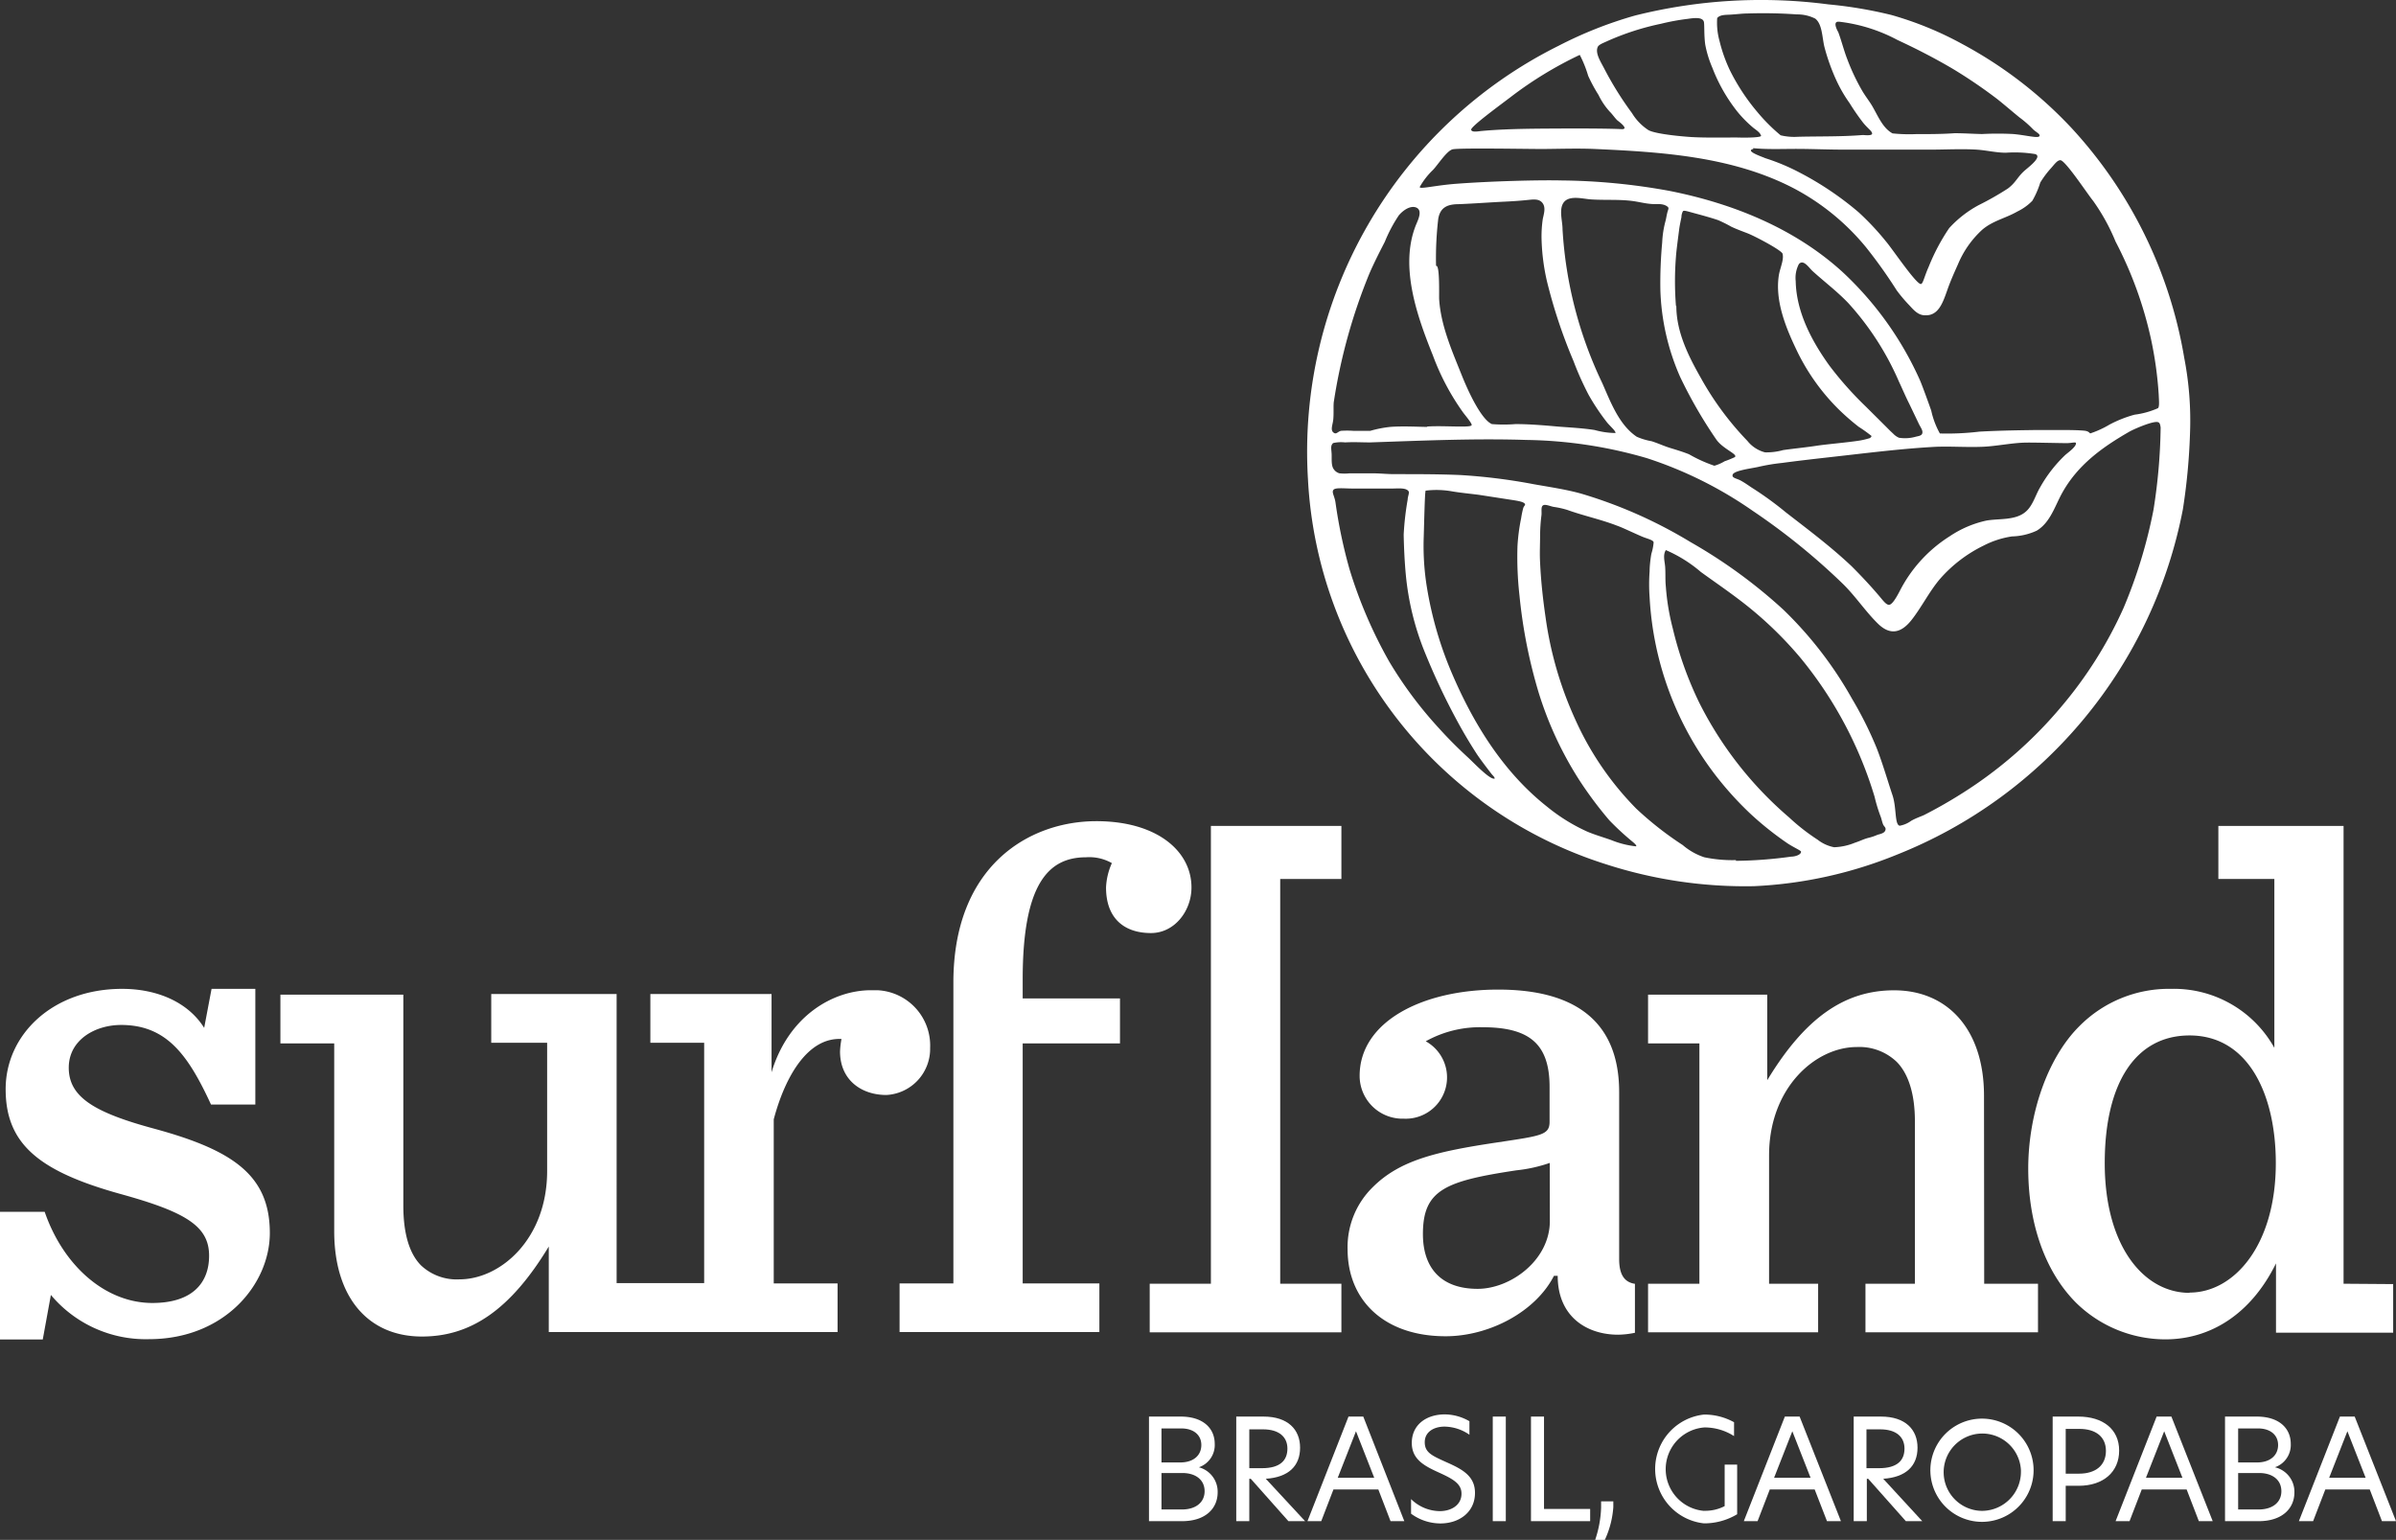
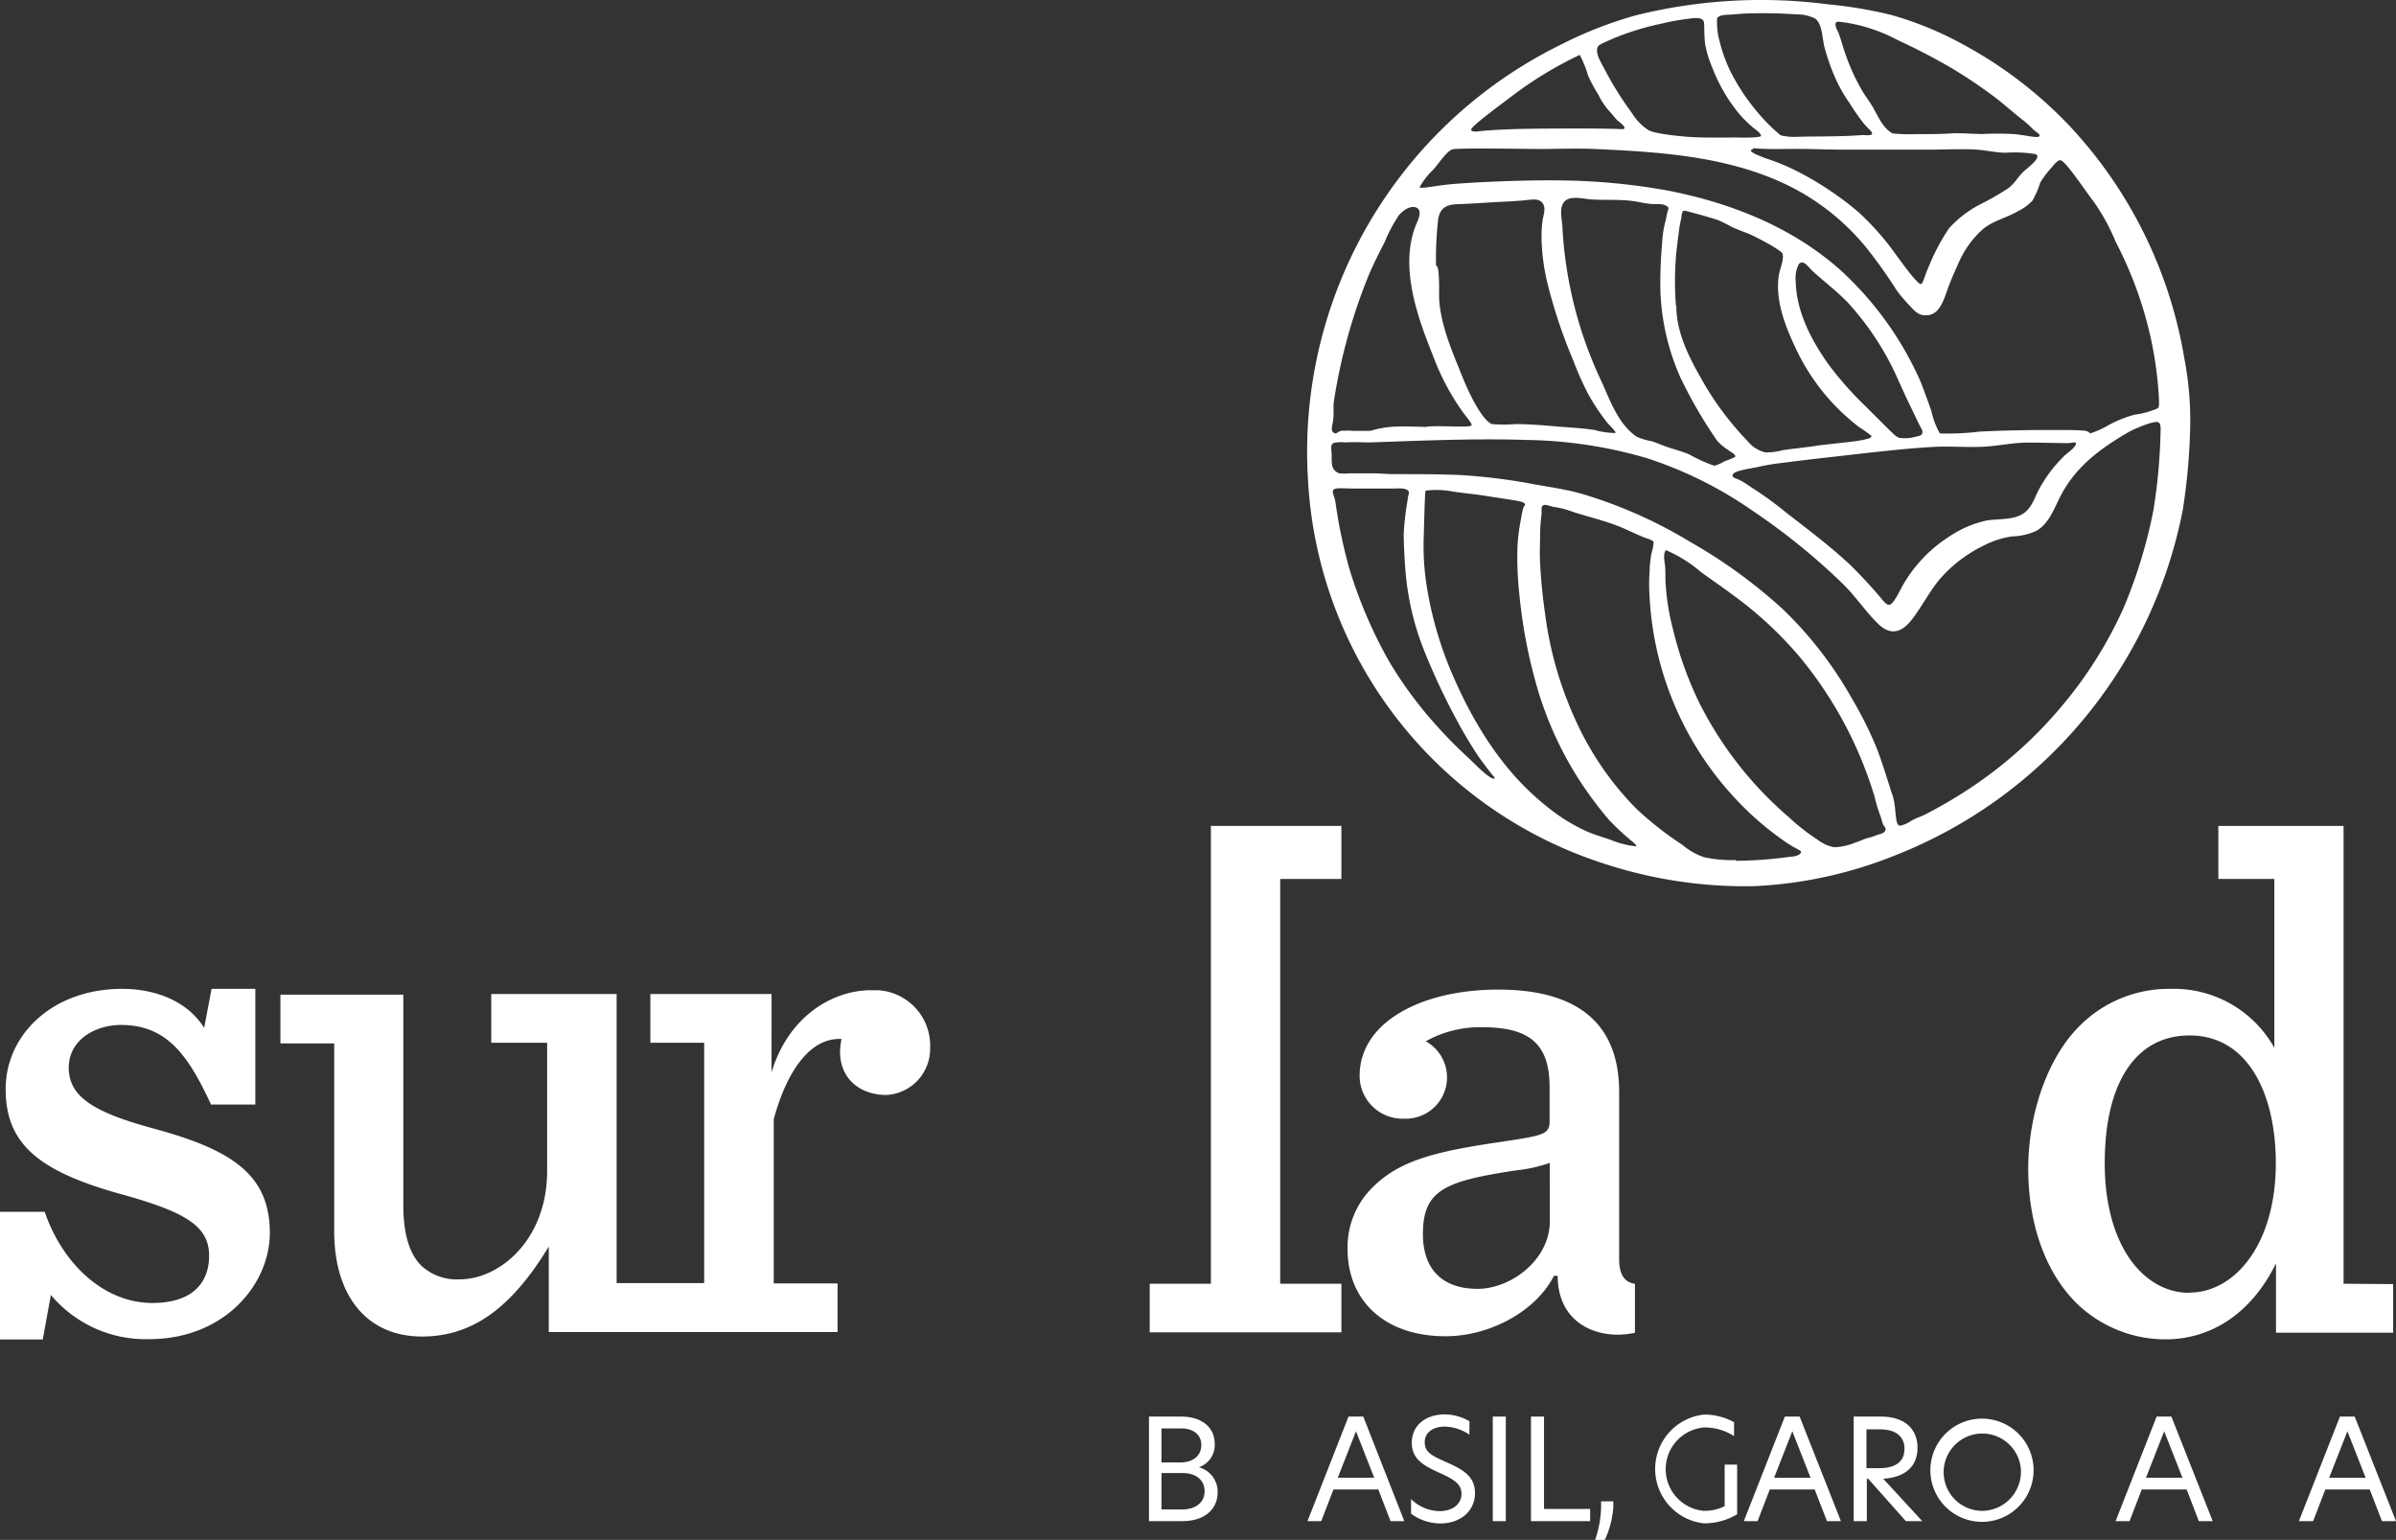
<svg xmlns="http://www.w3.org/2000/svg" id="Layer_1" data-name="Layer 1" viewBox="0 0 262.75 168.88">
  <rect x="0" y="0" width="262.75" height="168.88" fill="#333333" stroke="none" />
  <title>surfland</title>
  <g id="Layer_22" data-name="Layer 22">
    <path d="M240.16,47.54a67.59,67.59,0,0,1-.78,8.29A51.16,51.16,0,0,1,208,93.72a47.08,47.08,0,0,1-15.66,3.45,49.6,49.6,0,0,1-16.18-2.39,46.86,46.86,0,0,1-32.73-42.31A49.72,49.72,0,0,1,170.92,5a44.9,44.9,0,0,1,8.36-3.31A56.81,56.81,0,0,1,200.5.46a47.33,47.33,0,0,1,6.9,1.16,37.4,37.4,0,0,1,7.81,3.2A46.41,46.41,0,0,1,227.15,14a49.11,49.11,0,0,1,12.38,25.24A36.1,36.1,0,0,1,240.16,47.54ZM236.7,46.3c-.4-.24-2.48.64-3.15,1-3,1.72-5.71,3.66-7.43,6.78-.78,1.42-1.29,3.21-2.77,4.1a6.85,6.85,0,0,1-2.71.63,10,10,0,0,0-3.1,1,15.2,15.2,0,0,0-4.76,3.62c-1.17,1.35-2.06,3.16-3.16,4.55s-2.31,1.74-3.68.4-2.45-3-3.83-4.35A71.79,71.79,0,0,0,192.2,56a44.08,44.08,0,0,0-11.59-5.77,49.41,49.41,0,0,0-13.23-2c-4.67-.15-9.35,0-14,.16l-3.13.11c-1.07,0-1.69-.06-2.74,0a4,4,0,0,0-1.31.07c-.33.28-.19.67-.17,1.22s-.06,1.27.24,1.66a1.1,1.1,0,0,0,.62.44,5.24,5.24,0,0,0,1.12,0h2.37c1.16,0,1.62.1,2.79.09,2.33,0,4.67,0,7,.1a63.13,63.13,0,0,1,8,1c1.73.31,3.62.58,5.3,1.06a51,51,0,0,1,11.93,5.3,56.09,56.09,0,0,1,10.17,7.41,42.34,42.34,0,0,1,7.53,9.77A40.91,40.91,0,0,1,205.79,82c.66,1.68,1.27,3.79,1.74,5.18s.22,3.23.79,3.36a3,3,0,0,0,1.25-.53c.53-.31,1.16-.51,1.46-.66A51.6,51.6,0,0,0,216.67,86,46.66,46.66,0,0,0,226,77.54a45.68,45.68,0,0,0,6.85-10.83,54.08,54.08,0,0,0,3.31-10.84,61.77,61.77,0,0,0,.78-9C236.88,46.39,236.78,46.34,236.7,46.3ZM182.83,22.62c-.49-.36-1.17-.23-1.73-.27-.71-.05-1.41-.24-2.11-.33-1.5-.19-3-.07-4.5-.17-.93-.05-2.62-.58-3.14.55-.35.78,0,1.89,0,2.71A45.06,45.06,0,0,0,175.71,42c.91,2.06,1.83,4.57,3.78,5.88a7.13,7.13,0,0,0,1.63.49c.78.25,1.31.52,2.1.76s1.34.41,2,.67A15.8,15.8,0,0,0,188,51.06a4.65,4.65,0,0,0,1.12-.49,11.26,11.26,0,0,0,1.11-.45c.44-.31-1.33-.89-2.06-2a50.23,50.23,0,0,1-3.93-6.82,25.51,25.51,0,0,1-2.16-9.5,48.22,48.22,0,0,1,.2-5.24,10.77,10.77,0,0,1,.36-2.33c.07-.23.12-.65.22-1S183.05,22.78,182.83,22.62Zm1,10.92c0,2.84,1.32,5.49,2.7,7.91a33,33,0,0,0,5.09,6.88,3.64,3.64,0,0,0,1.93,1.26,6.74,6.74,0,0,0,2-.25c1.21-.17,2.54-.3,3.64-.47s3.33-.35,4.79-.58a8.56,8.56,0,0,0,1-.24c.07,0,.26-.15.25-.26a15.44,15.44,0,0,0-1.4-1,25.39,25.39,0,0,1-2.22-1.94A23.14,23.14,0,0,1,197,38.34c-1.18-2.46-2.36-5.38-1.93-8.16.13-.81.58-1.7.41-2.37-.09-.36-2.8-1.81-3.76-2.21-.42-.17-1.17-.43-1.87-.76a14.46,14.46,0,0,0-1.42-.71c-.78-.27-1.85-.56-2.63-.77s-1.14-.34-1.25-.21a1.44,1.44,0,0,0-.16.64c-.07.36-.16.76-.23,1.2-.16,1.23-.34,2.61-.37,3.13a33.82,33.82,0,0,0,0,5.42Zm6.53,60.85a47.26,47.26,0,0,0,6.06-.46c.41,0,1.07-.19,1.09-.53,0-.14-.7-.42-1.46-.91A34.89,34.89,0,0,1,192,89.27a36.49,36.49,0,0,1-3.75-4.11,35.13,35.13,0,0,1-7.35-19.67,19.37,19.37,0,0,1,0-2.85c0-.52.07-1.22.19-1.92a5.8,5.8,0,0,0,.25-1.24c0-.28-.68-.4-1.29-.66-1-.43-2.17-1-2.73-1.19-1.78-.69-3.66-1.08-5.46-1.73a9.69,9.69,0,0,0-1.49-.33c-.38-.07-.94-.34-1.18-.15s-.09.73-.16,1.14a18.71,18.71,0,0,0-.14,2.12c0,1-.06,2,0,3,.09,2,.31,4,.6,6a40.16,40.16,0,0,0,3.21,11.1,33.36,33.36,0,0,0,6.73,9.88,36.52,36.52,0,0,0,5.1,4A7,7,0,0,0,186.9,94a15,15,0,0,0,3.47.31m-7.69-34c-.34.52-.13,1.21-.08,1.78.06.75,0,1.49.08,2.23a25.32,25.32,0,0,0,.76,4.58,39.48,39.48,0,0,0,2.91,8.16,40.4,40.4,0,0,0,9.86,12.58,22.22,22.22,0,0,0,3.11,2.43,4.26,4.26,0,0,0,1.82.83,6.62,6.62,0,0,0,2.28-.5c.65-.21.93-.4,1.59-.56a5.64,5.64,0,0,0,.89-.31c.32-.09.74-.17.85-.48s-.13-.4-.24-.64-.19-.69-.3-.94a17.11,17.11,0,0,1-.64-2.11,43.85,43.85,0,0,0-8.1-15.2,41.3,41.3,0,0,0-6.89-6.52c-1.32-1-2.71-1.95-4.06-2.93a15,15,0,0,0-3.84-2.4m-26.56-1.17a28.2,28.2,0,0,0,.36,5.27,40.43,40.43,0,0,0,2.86,9.69c2.35,5.43,5.6,10.62,10.29,14.33a19.81,19.81,0,0,0,4.42,2.75c.87.37,1.77.62,2.66.94a10,10,0,0,0,2.69.68c.14-.05-.12-.3-.45-.57a29.76,29.76,0,0,1-2.47-2.29,42.51,42.51,0,0,1-3.32-4.45,39.19,39.19,0,0,1-4.43-9.56,55.87,55.87,0,0,1-2.1-10.63,37.75,37.75,0,0,1-.22-5.42,21,21,0,0,1,.4-3.06,10.59,10.59,0,0,1,.23-1.12c.1-.27.25-.32.19-.44-.13-.29-1-.38-1.94-.53l-3.11-.48c-1-.13-2-.22-2.94-.38a9.72,9.72,0,0,0-2.9-.08c-.1.16-.16,3.56-.22,5.35Zm33.87-7c0,.26.47.33.81.5.5.25,1.06.67,1.38.87a37,37,0,0,1,3.67,2.67c2.45,1.9,4.94,3.76,7.2,5.9,1,1,2,2.06,2.92,3.14.45.51.85,1.12,1.2,1.09s.81-.84,1.16-1.51a15.34,15.34,0,0,1,5.47-6,11.67,11.67,0,0,1,4-1.72c1.34-.25,3.12,0,4.26-.91.84-.65,1.13-1.84,1.65-2.72a15,15,0,0,1,2.77-3.57c.33-.29,1.23-.92,1.17-1.3,0-.16-.5,0-1,0-.69,0-3.5-.07-4.34-.06-1.56,0-3.35.4-4.91.46-1.74.07-3.35-.06-5.09,0-3.77.2-7.52.68-11.28,1.1-1.86.21-3.73.42-5.59.67a21.38,21.38,0,0,0-2.64.44c-.8.18-2.89.42-2.8.94Zm-32.47-23c.38,0,.28,3.26.3,3.64.18,2.93,1.44,5.75,2.51,8.43.67,1.67,2.09,4.76,3.27,5.28a16.12,16.12,0,0,0,2.6,0c1.71,0,3.7.19,4.61.27s2.7.16,4.06.38a8.79,8.79,0,0,0,2.28.33c.08-.2-.64-.8-.94-1.19a24.07,24.07,0,0,1-2-3,33.3,33.3,0,0,1-1.66-3.71,57.18,57.18,0,0,1-2.91-8.75,23.19,23.19,0,0,1-.59-4.62,13.11,13.11,0,0,1,.13-2.17c.1-.54.36-1.23,0-1.75s-1-.43-1.53-.38c-.84.09-1.69.15-2.53.19-1.7.08-3.39.21-5.09.28-1.22,0-2.09.29-2.31,1.62a36.93,36.93,0,0,0-.24,5.15m-1,17.62c1.24-.08,2.48,0,3.72,0,.47,0,1.09,0,1.18-.14s-.53-.88-.91-1.37a26.43,26.43,0,0,1-3.34-6.3c-1.71-4.25-3.66-9.7-1.88-14.23.21-.54.85-1.71,0-2-.68-.21-1.47.41-1.86.89a16,16,0,0,0-1.53,2.89c-.59,1.15-1.18,2.3-1.69,3.48a61.42,61.42,0,0,0-3.89,14c-.08.43,0,1.24-.07,2-.06.59-.33,1.13,0,1.42s.48-.09.85-.17a10,10,0,0,1,1.34,0h1.87a12.66,12.66,0,0,1,2.19-.43c1.41-.11,3.26,0,4.07,0m35.74-30.48c-1,.22,1.15.91,1.29,1a23.09,23.09,0,0,1,3.84,1.61,34.43,34.43,0,0,1,6.42,4.33,29.28,29.28,0,0,1,3,3.2c.68.79,3.29,4.67,3.82,4.67.24,0,.37-.79.88-1.93A22.15,22.15,0,0,1,213.75,25,12.12,12.12,0,0,1,217,22.47a32.15,32.15,0,0,0,3.18-1.81c.92-.68,1.07-1.33,1.95-2.06.5-.42,1.83-1.46,1.06-1.72a13.87,13.87,0,0,0-3.22-.15c-1.08,0-2.13-.27-3.21-.34-1.66-.1-3.35,0-5,0H202.2c-1.65,0-3.3-.07-4.95-.08s-3.33.08-5-.08M163.91,85.37c0-.18-.22-.35-.33-.49s-1.26-1.63-1.64-2.22c-.76-1.17-1.47-2.37-2.13-3.59a73.88,73.88,0,0,1-3.64-7.75,30.07,30.07,0,0,1-2-8.25c-.14-1.47-.21-3-.24-4.45a31.45,31.45,0,0,1,.44-3.86c0-.33.22-.74.09-.91-.29-.41-1.2-.29-1.83-.29h-4.18c-1.08,0-2-.13-2.22.14s.11.66.22,1.37A54.53,54.53,0,0,0,148,62.44a50.28,50.28,0,0,0,4.34,10.09,44.24,44.24,0,0,0,5.46,7.32c1,1.11,2.08,2.19,3.19,3.21.55.5,2.42,2.49,2.91,2.31m40.4-70.58c.17,0,1,.11,1-.16s-.44-.52-1-1.21a25.37,25.37,0,0,1-1.47-2.13,15.41,15.41,0,0,1-1.4-2.39,22.49,22.49,0,0,1-1.37-3.81c-.25-1.08-.23-2.47-1-3.07a4.35,4.35,0,0,0-2-.46,53.13,53.13,0,0,0-5.5-.1c-.44,0-1.09.08-1.72.12s-1.21,0-1.53.38a7.45,7.45,0,0,0,.26,2.53,16.57,16.57,0,0,0,1.14,3.21,22.6,22.6,0,0,0,3,4.56,19.35,19.35,0,0,0,2.56,2.56,6.45,6.45,0,0,0,1.91.16c2.35-.06,4.72,0,7.07-.19m-11.16.06c0-.3-.59-.67-.81-.85a12.88,12.88,0,0,1-1.76-1.78,18.21,18.21,0,0,1-2.74-4.81A11.92,11.92,0,0,1,187,4.87c-.14-1-.08-2.06-.14-2.45-.11-.64-1.22-.45-1.79-.37a24.51,24.51,0,0,0-2.94.54,28.74,28.74,0,0,0-5.85,1.89c-.44.21-1,.39-1.09.7-.26.69.39,1.64.78,2.41a36.35,36.35,0,0,0,3,4.8,5.81,5.81,0,0,0,1.8,1.86c.86.47,4.05.72,4.7.76,1.62.09,3.33.05,5,.05,0,0,2.67.09,2.68-.21Zm8.5-12.49c-.6,0-.16.88,0,1.15.37,1,.61,2,1,3A22.92,22.92,0,0,0,204.25,10c.34.57.76,1.09,1.09,1.66.62,1.07,1.13,2.37,2.2,2.95a17.92,17.92,0,0,0,2.54.08c1.44,0,2.87,0,4.27-.1,1,0,2,.07,3,.09a32.7,32.7,0,0,1,3.43,0c1.38.12,2.65.48,2.85.25s-.41-.47-.73-.82a11.59,11.59,0,0,0-1.45-1.26c-.81-.66-1.59-1.34-2.42-2a54.76,54.76,0,0,0-4.83-3.29c-2-1.18-4-2.21-6.13-3.2a17.92,17.92,0,0,0-6.39-2M210,47.9c.33-.1.75-.1.81-.43s-.21-.62-.43-1.1l-1-2.09c-.4-.79-.75-1.62-1.13-2.43a31.12,31.12,0,0,0-5.58-8.65c-1.24-1.29-2.58-2.29-3.9-3.49-.41-.38-1-1.33-1.5-.77a3.27,3.27,0,0,0-.35,1.87c.07,3.4,1.75,6.56,3.69,9.26a38,38,0,0,0,4,4.5l2.22,2.21c.2.2.46.47.77.75a1.88,1.88,0,0,0,.65.46A4.31,4.31,0,0,0,210,47.9ZM173.24,6a41.88,41.88,0,0,0-7.6,4.64c-1.15.88-4.38,3.23-4.31,3.57s.87.15,1.19.13c3-.27,6.42-.25,9.49-.27,1.54,0,4.2,0,5.73.07,1,.08-.12-.76-.34-.93s-.6-.72-.82-.93a7.53,7.53,0,0,1-1.28-1.88,17.18,17.18,0,0,1-1.14-2.11A12.6,12.6,0,0,0,173.24,6M159.33,16.35c-.65.12-1.62,1.67-2.19,2.27a8.08,8.08,0,0,0-1.44,1.85c-.13.32,1.62-.16,4.06-.34,3.73-.28,9-.42,11.43-.36a68.94,68.94,0,0,1,11.91,1.15C190,22.29,196.75,25,202,29.76a36.59,36.59,0,0,1,8.51,11.84c.17.37.72,1.84,1.27,3.4a9.15,9.15,0,0,0,.95,2.52,29.69,29.69,0,0,0,4.32-.2c2.43-.14,5.14-.16,6.22-.18h2.78c.6,0,1.8,0,2.57.08.48.06.54.3.61.29a10.56,10.56,0,0,0,2.08-.95,13.22,13.22,0,0,1,2.77-1.1,9.2,9.2,0,0,0,2.56-.71c.18-.14.12-.77.09-1.47a41.27,41.27,0,0,0-.86-6.17A42.76,42.76,0,0,0,232,26.48,22.15,22.15,0,0,0,229.53,22c-.62-.75-3.05-4.46-3.59-4.45-.32,0-.6.39-1,.85a10.44,10.44,0,0,0-1.2,1.6,9.61,9.61,0,0,1-.87,2,5.73,5.73,0,0,1-1.63,1.17c-1.32.76-2.68,1-3.86,2A10.74,10.74,0,0,0,214.7,29c-.29.65-.79,1.74-1.14,2.75-.52,1.49-1,2.86-2.44,2.81-.76,0-1.22-.53-1.75-1.11A16.29,16.29,0,0,1,208,31.83a53.81,53.81,0,0,0-3.36-4.72,25.75,25.75,0,0,0-8.15-6.59c-6.65-3.38-14.25-3.87-21.57-4.2-2-.09-4.32,0-5.89,0S160.21,16.19,159.33,16.35Z" transform="translate(0 0.02)" style="fill:#fff" />
    <path d="M17,123.79c-6.63-1.78-9.46-3.48-9.46-6.71,0-3.07,2.91-4.69,5.74-4.69,5,0,7.36,3.31,9.86,8.73H28V108.43H23.2l-.81,4.28c-1.77-2.83-5.17-4.28-9-4.28-7.6,0-12.77,5-12.77,11s3.63,9,12.53,11.48c7.27,2,9.78,3.56,9.78,6.79,0,3-1.86,5.18-6.22,5.18-5.18,0-9.79-4.12-11.81-10H0v14H4.69L5.58,142a13.56,13.56,0,0,0,10.75,4.85c8.33,0,13.26-6.06,13.26-11.64C29.59,128.88,25.55,126.13,17,123.79Z" transform="translate(0 0.02)" style="fill:#fff" />
    <path d="M102,114.9a6.07,6.07,0,0,0-5.81-6.32c-.22,0-.44,0-.66,0-4.21,0-9.06,2.83-10.92,9V109H71.32v5.34h5.9v26.36h-9.6V109H53.87v5.34H60v14.07c0,7.44-5.1,11.88-9.62,11.88a5.71,5.71,0,0,1-4.21-1.53c-1.37-1.38-1.94-3.72-1.94-6.55V109.07H30.75v5.34h5.9V135c0,7.27,3.72,11.56,9.62,11.56,5.34,0,9.7-2.91,13.91-9.87v9.38H91.85v-5.33h-7v-18c1.29-4.85,3.8-9,7.43-8.81a9,9,0,0,0-.16,1.37c0,3.07,2.27,4.77,5.1,4.77A5.07,5.07,0,0,0,102,114.9Z" transform="translate(0 0.02)" style="fill:#fff" />
-     <path d="M112.15,107.38C112.15,96.87,115,94,119.1,94a5,5,0,0,1,2.83.64,7.26,7.26,0,0,0-.64,2.67c0,3.4,2,5,4.93,5,2.58,0,4.44-2.42,4.44-5,0-4-3.8-7.27-10.43-7.27-7.43,0-15.68,4.93-15.68,17.7v33h-5.9v5.33h21.91v-5.33h-8.41V114.41h10.67v-4.93H112.15Z" transform="translate(0 0.02)" style="fill:#fff" />
    <polygon points="132.79 140.79 126.08 140.79 126.08 146.12 147.1 146.12 147.1 140.79 140.39 140.79 140.39 96.4 147.1 96.4 147.1 90.58 132.79 90.58 132.79 140.79" style="fill:#fff" />
-     <path d="M217.57,120.15c0-7.28-4-11.56-9.86-11.56-5.34,0-9.71,2.91-13.91,9.86v-9.38H180.73v5.34h5.63v26.36h-5.63v5.33h18.65v-5.33H194V126.7c0-7.44,5.1-11.89,9.62-11.89a5.93,5.93,0,0,1,4.37,1.62c1.37,1.38,2,3.72,2,6.47v17.87h-5.42v5.33h18.92v-5.33h-5.9Z" transform="translate(0 0.02)" style="fill:#fff" />
    <path d="M257,140.77V90.56H243.27v5.82h6.14V114.9a12.61,12.61,0,0,0-11.31-6.47,13.82,13.82,0,0,0-10.1,4.12c-3.48,3.48-5.58,9.62-5.58,15.6,0,5.74,1.7,11.16,5.26,14.72a14,14,0,0,0,9.78,4c4.93,0,9.38-2.75,12.13-8.33v7.6h12.85v-5.33Zm-16.89,1c-5,0-9.3-5.1-9.3-14.23,0-8.81,3.4-14,9.3-14,6.55,0,9.46,6.63,9.46,14,0,9-4.57,14.2-9.45,14.2Z" transform="translate(0 0.02)" style="fill:#fff" />
    <path d="M177.56,138.11V119.75c0-7.77-4.85-11.24-13.26-11.24s-15.2,3.56-15.2,9.46a4.7,4.7,0,0,0,4.7,4.7H154a4.53,4.53,0,0,0,2.35-8.49,12.2,12.2,0,0,1,6.22-1.54c5.1,0,7.36,1.78,7.36,6.55V123c0,1.46-.89,1.54-5.66,2.26-6.71,1-10.75,1.94-13.74,4.93a9.19,9.19,0,0,0-2.75,6.8c0,5.58,4,9.54,10.75,9.54,4.77,0,9.86-2.67,11.88-6.63h.41c0,4.52,3.23,6.46,6.63,6.46a9.52,9.52,0,0,0,1.84-.21v-5.37C178.08,140.6,177.57,139.69,177.56,138.11Zm-7.6-4.22c0,4.29-4.29,7.44-7.92,7.44-4.13,0-6-2.42-6-6,0-4.85,2.43-5.82,10.27-7a16.24,16.24,0,0,0,3.64-.81Z" transform="translate(0 0.02)" style="fill:#fff" />
    <path d="M133.53,163.65c0,1.73-1.29,3.16-3.91,3.16H126V155.34h3.48c2.45,0,3.73,1.28,3.73,3a2.58,2.58,0,0,1-1.74,2.56A2.77,2.77,0,0,1,133.53,163.65Zm-6.16-3.28h2.06c1.5,0,2.31-.82,2.31-1.91s-.83-1.82-2.2-1.82h-2.17Zm4.73,3.16c0-1.27-1-2-2.44-2h-2.29v4h2.22c1.63,0,2.51-.85,2.51-2Z" transform="translate(0 0.02)" style="fill:#fff" />
-     <path d="M143.12,166.81h-1.83l-4.13-4.65H137v4.65h-1.43V155.34h3c2.65,0,4,1.41,4,3.41s-1.26,3.25-3.76,3.41ZM138.39,161c2,0,2.79-.86,2.79-2.15s-.93-2.11-2.67-2.11H137V161Z" transform="translate(0 0.02)" style="fill:#fff" />
    <path d="M152.49,166.81l-1.34-3.48h-4.92l-1.34,3.48h-1.51l4.5-11.47h1.62l4.5,11.47Zm-5.79-4.76h4l-2-5.1Z" transform="translate(0 0.02)" style="fill:#fff" />
    <path d="M161.14,155.85v1.48a4.9,4.9,0,0,0-2.72-.89c-1.17,0-2.18.57-2.18,1.71s.8,1.48,2.37,2.19c1.74.77,3.14,1.51,3.14,3.37,0,2.11-1.72,3.35-3.8,3.35a5.45,5.45,0,0,1-3.21-1.07v-1.6a4.57,4.57,0,0,0,3.14,1.32c1.28,0,2.39-.67,2.39-1.91,0-1.06-.84-1.58-2.45-2.31s-3-1.45-3-3.26c0-2,1.6-3.13,3.62-3.13A5.46,5.46,0,0,1,161.14,155.85Z" transform="translate(0 0.02)" style="fill:#fff" />
    <path d="M163.7,155.34h1.43v11.47H163.7Z" transform="translate(0 0.02)" style="fill:#fff" />
    <path d="M167.89,155.34h1.43v10.13h5.06v1.34h-6.49Z" transform="translate(0 0.02)" style="fill:#fff" />
    <path d="M175.58,165.33v-.69h1.34v.63a10.19,10.19,0,0,1-.93,3.59h-1.06A12.16,12.16,0,0,0,175.58,165.33Z" transform="translate(0 0.02)" style="fill:#fff" />
    <path d="M186.88,165.67a4.62,4.62,0,0,0,2.25-.51v-4.55h1.37v5.44a7,7,0,0,1-3.64,1,6,6,0,0,1,0-11.93,6.7,6.7,0,0,1,3.3.84v1.52a6,6,0,0,0-3.24-.95,4.59,4.59,0,0,0-.07,9.15Z" transform="translate(0 0.02)" style="fill:#fff" />
    <path d="M200.35,166.81,199,163.33h-4.92l-1.34,3.48h-1.51l4.5-11.47h1.62l4.53,11.47Zm-5.8-4.76h4l-2-5.1Z" transform="translate(0 0.02)" style="fill:#fff" />
    <path d="M210.8,166.81H209l-4.13-4.65h-.15v4.65h-1.44V155.34h3c2.65,0,4,1.41,4,3.41s-1.27,3.25-3.76,3.41ZM206.06,161c2,0,2.79-.86,2.79-2.15s-.92-2.11-2.66-2.11h-1.51V161Z" transform="translate(0 0.02)" style="fill:#fff" />
    <path d="M211.69,161.08a5.66,5.66,0,1,1,0,.29C211.68,161.27,211.69,161.18,211.69,161.08Zm9.92,0a4.24,4.24,0,1,0-4.22,4.6,4.29,4.29,0,0,0,4.23-4.35A2.09,2.09,0,0,0,221.61,161.08Z" transform="translate(0 0.02)" style="fill:#fff" />
-     <path d="M225.1,155.34h2.81c2.71,0,4.48,1.39,4.48,3.73s-1.73,3.86-4.44,3.86h-1.42v3.88H225.1Zm5.84,3.76c0-1.55-1.12-2.41-2.91-2.41h-1.5v4.91H228c1.82,0,2.94-.92,2.94-2.5Z" transform="translate(0 0.02)" style="fill:#fff" />
    <path d="M241.13,166.81l-1.34-3.48h-4.92l-1.34,3.48H232l4.5-11.47h1.62l4.53,11.47Zm-5.8-4.76h4l-2-5.1Z" transform="translate(0 0.02)" style="fill:#fff" />
-     <path d="M251.61,163.65c0,1.73-1.3,3.16-3.92,3.16H244V155.34h3.48c2.45,0,3.73,1.28,3.73,3a2.59,2.59,0,0,1-1.74,2.56A2.76,2.76,0,0,1,251.61,163.65Zm-6.17-3.28h2.07c1.49,0,2.31-.82,2.31-1.91s-.83-1.82-2.2-1.82h-2.18Zm4.74,3.16c0-1.27-1-2-2.44-2h-2.3v4h2.22c1.64,0,2.52-.85,2.52-2Z" transform="translate(0 0.02)" style="fill:#fff" />
    <path d="M261.21,166.81l-1.34-3.48H255l-1.34,3.48H252.1l4.5-11.47h1.62l4.53,11.47Zm-5.79-4.76h4l-2-5.1Z" transform="translate(0 0.02)" style="fill:#fff" />
  </g>
</svg>